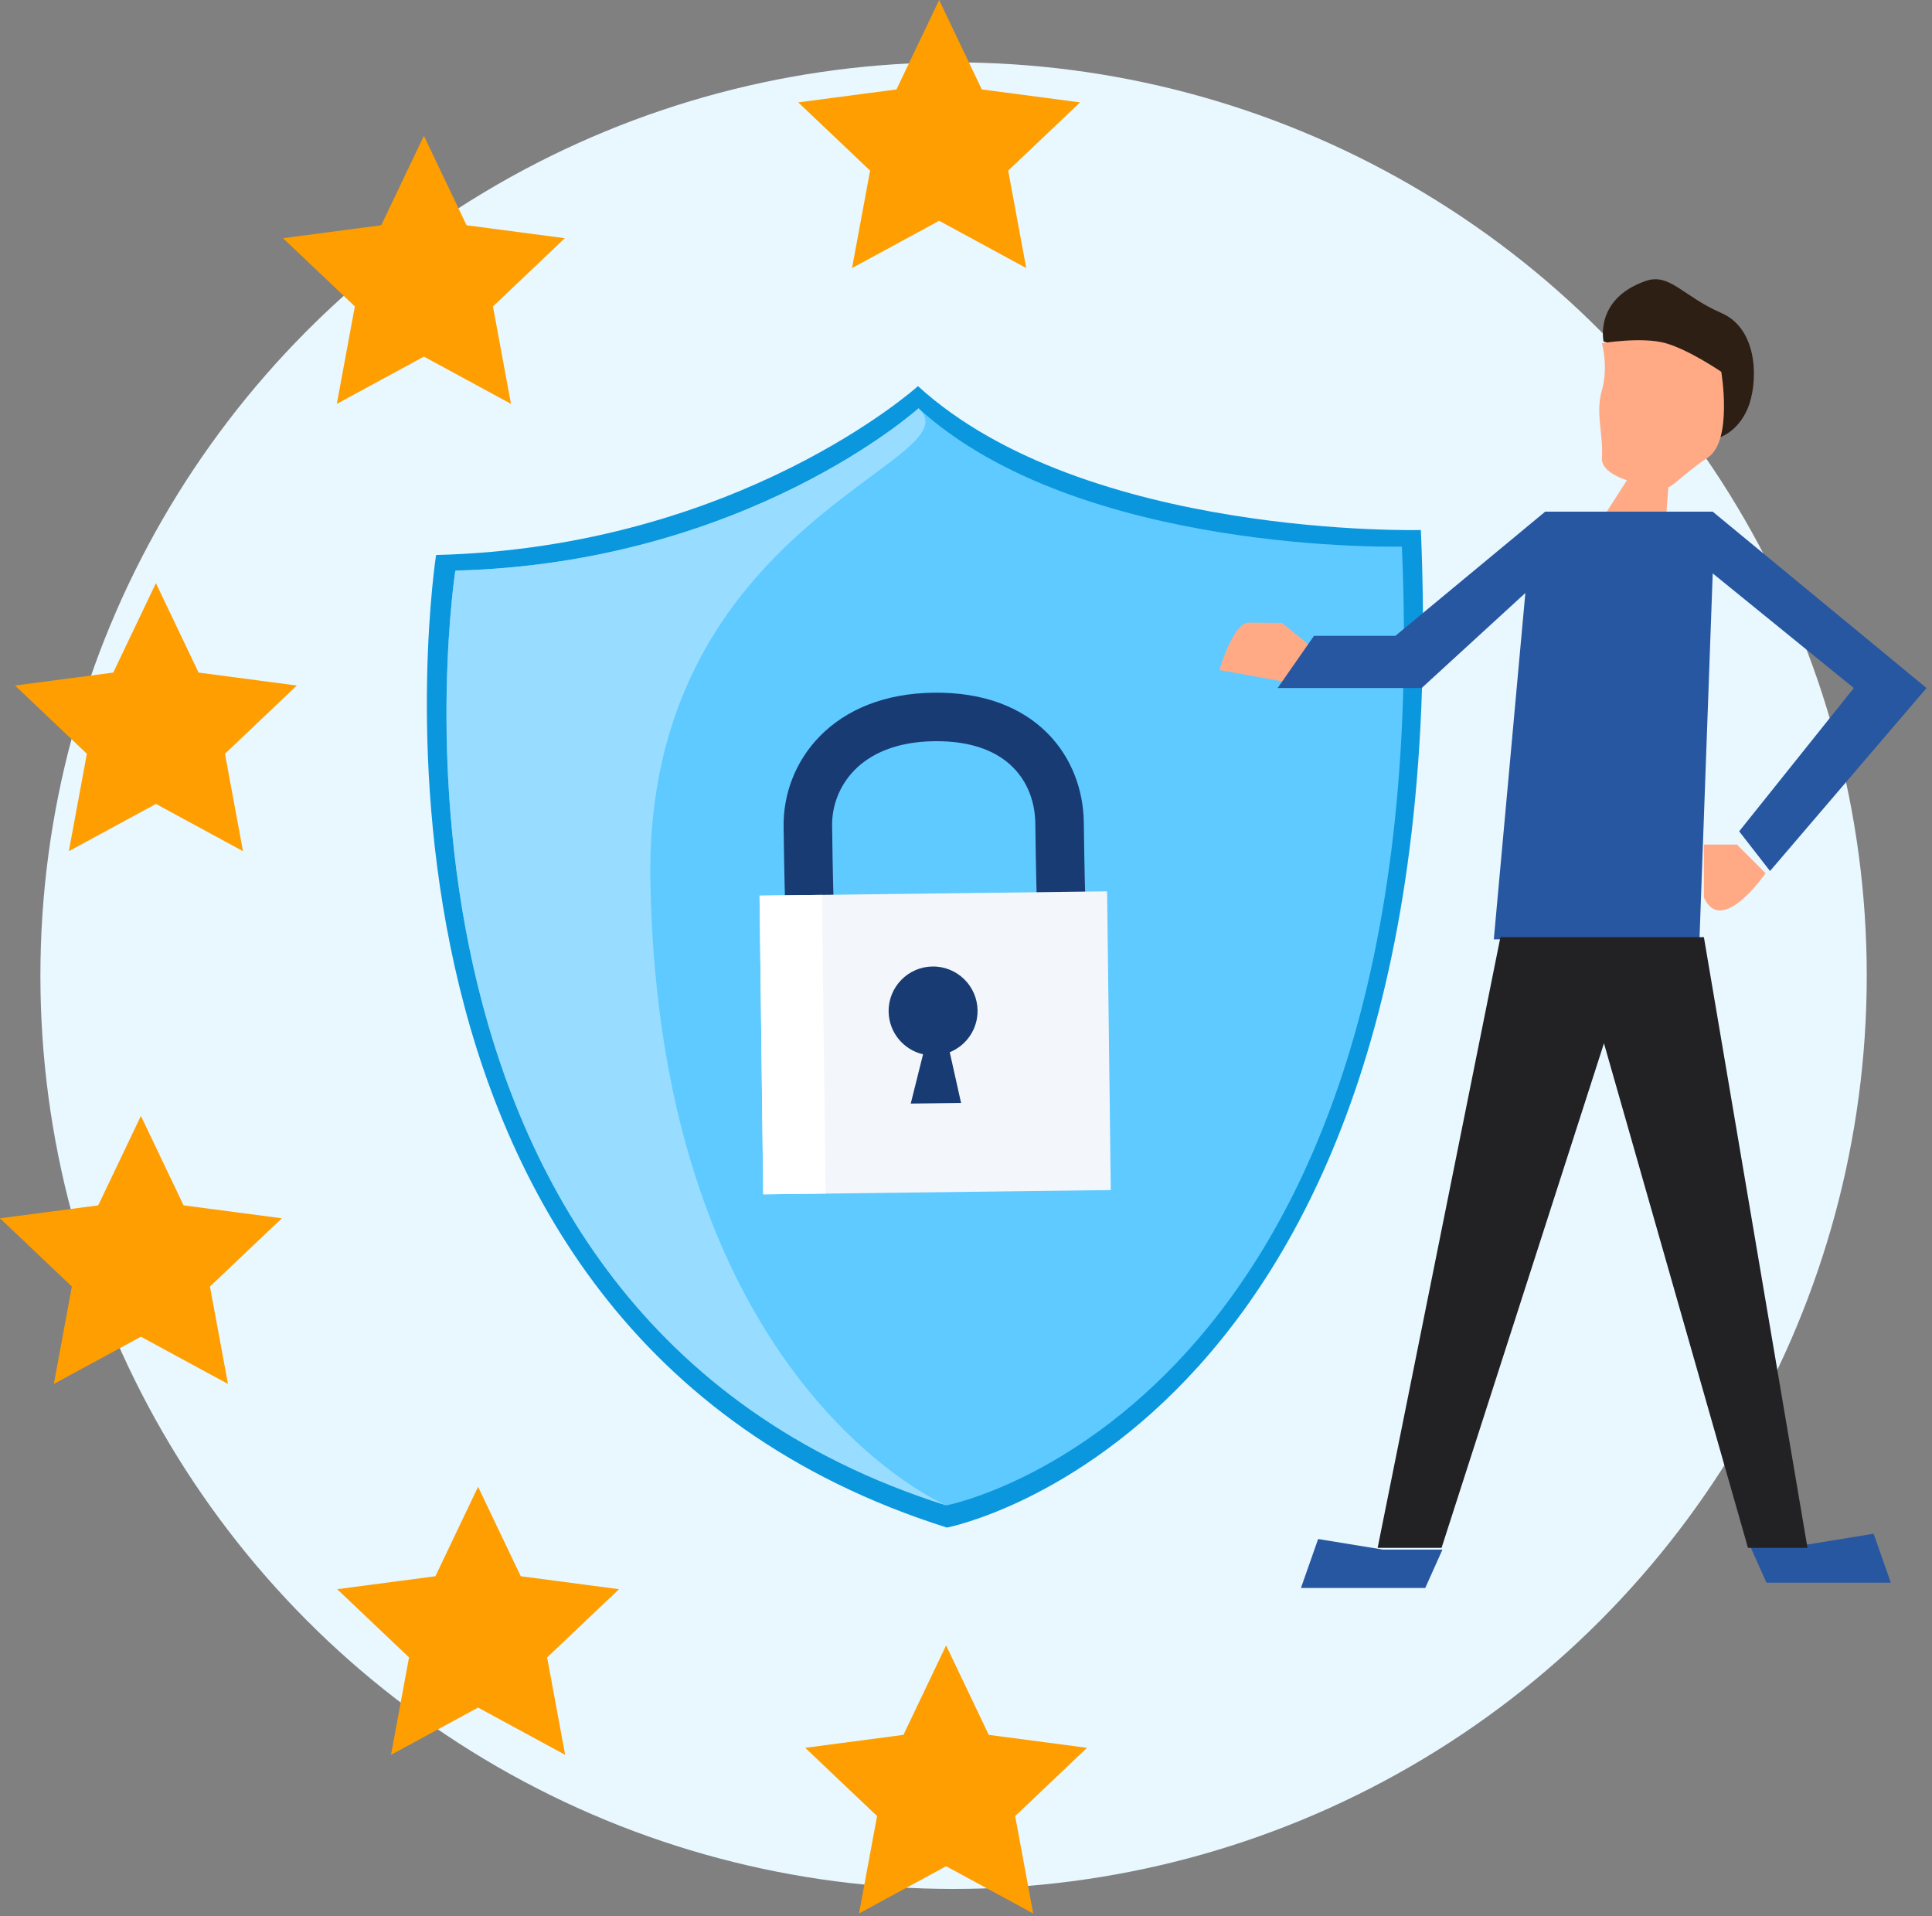
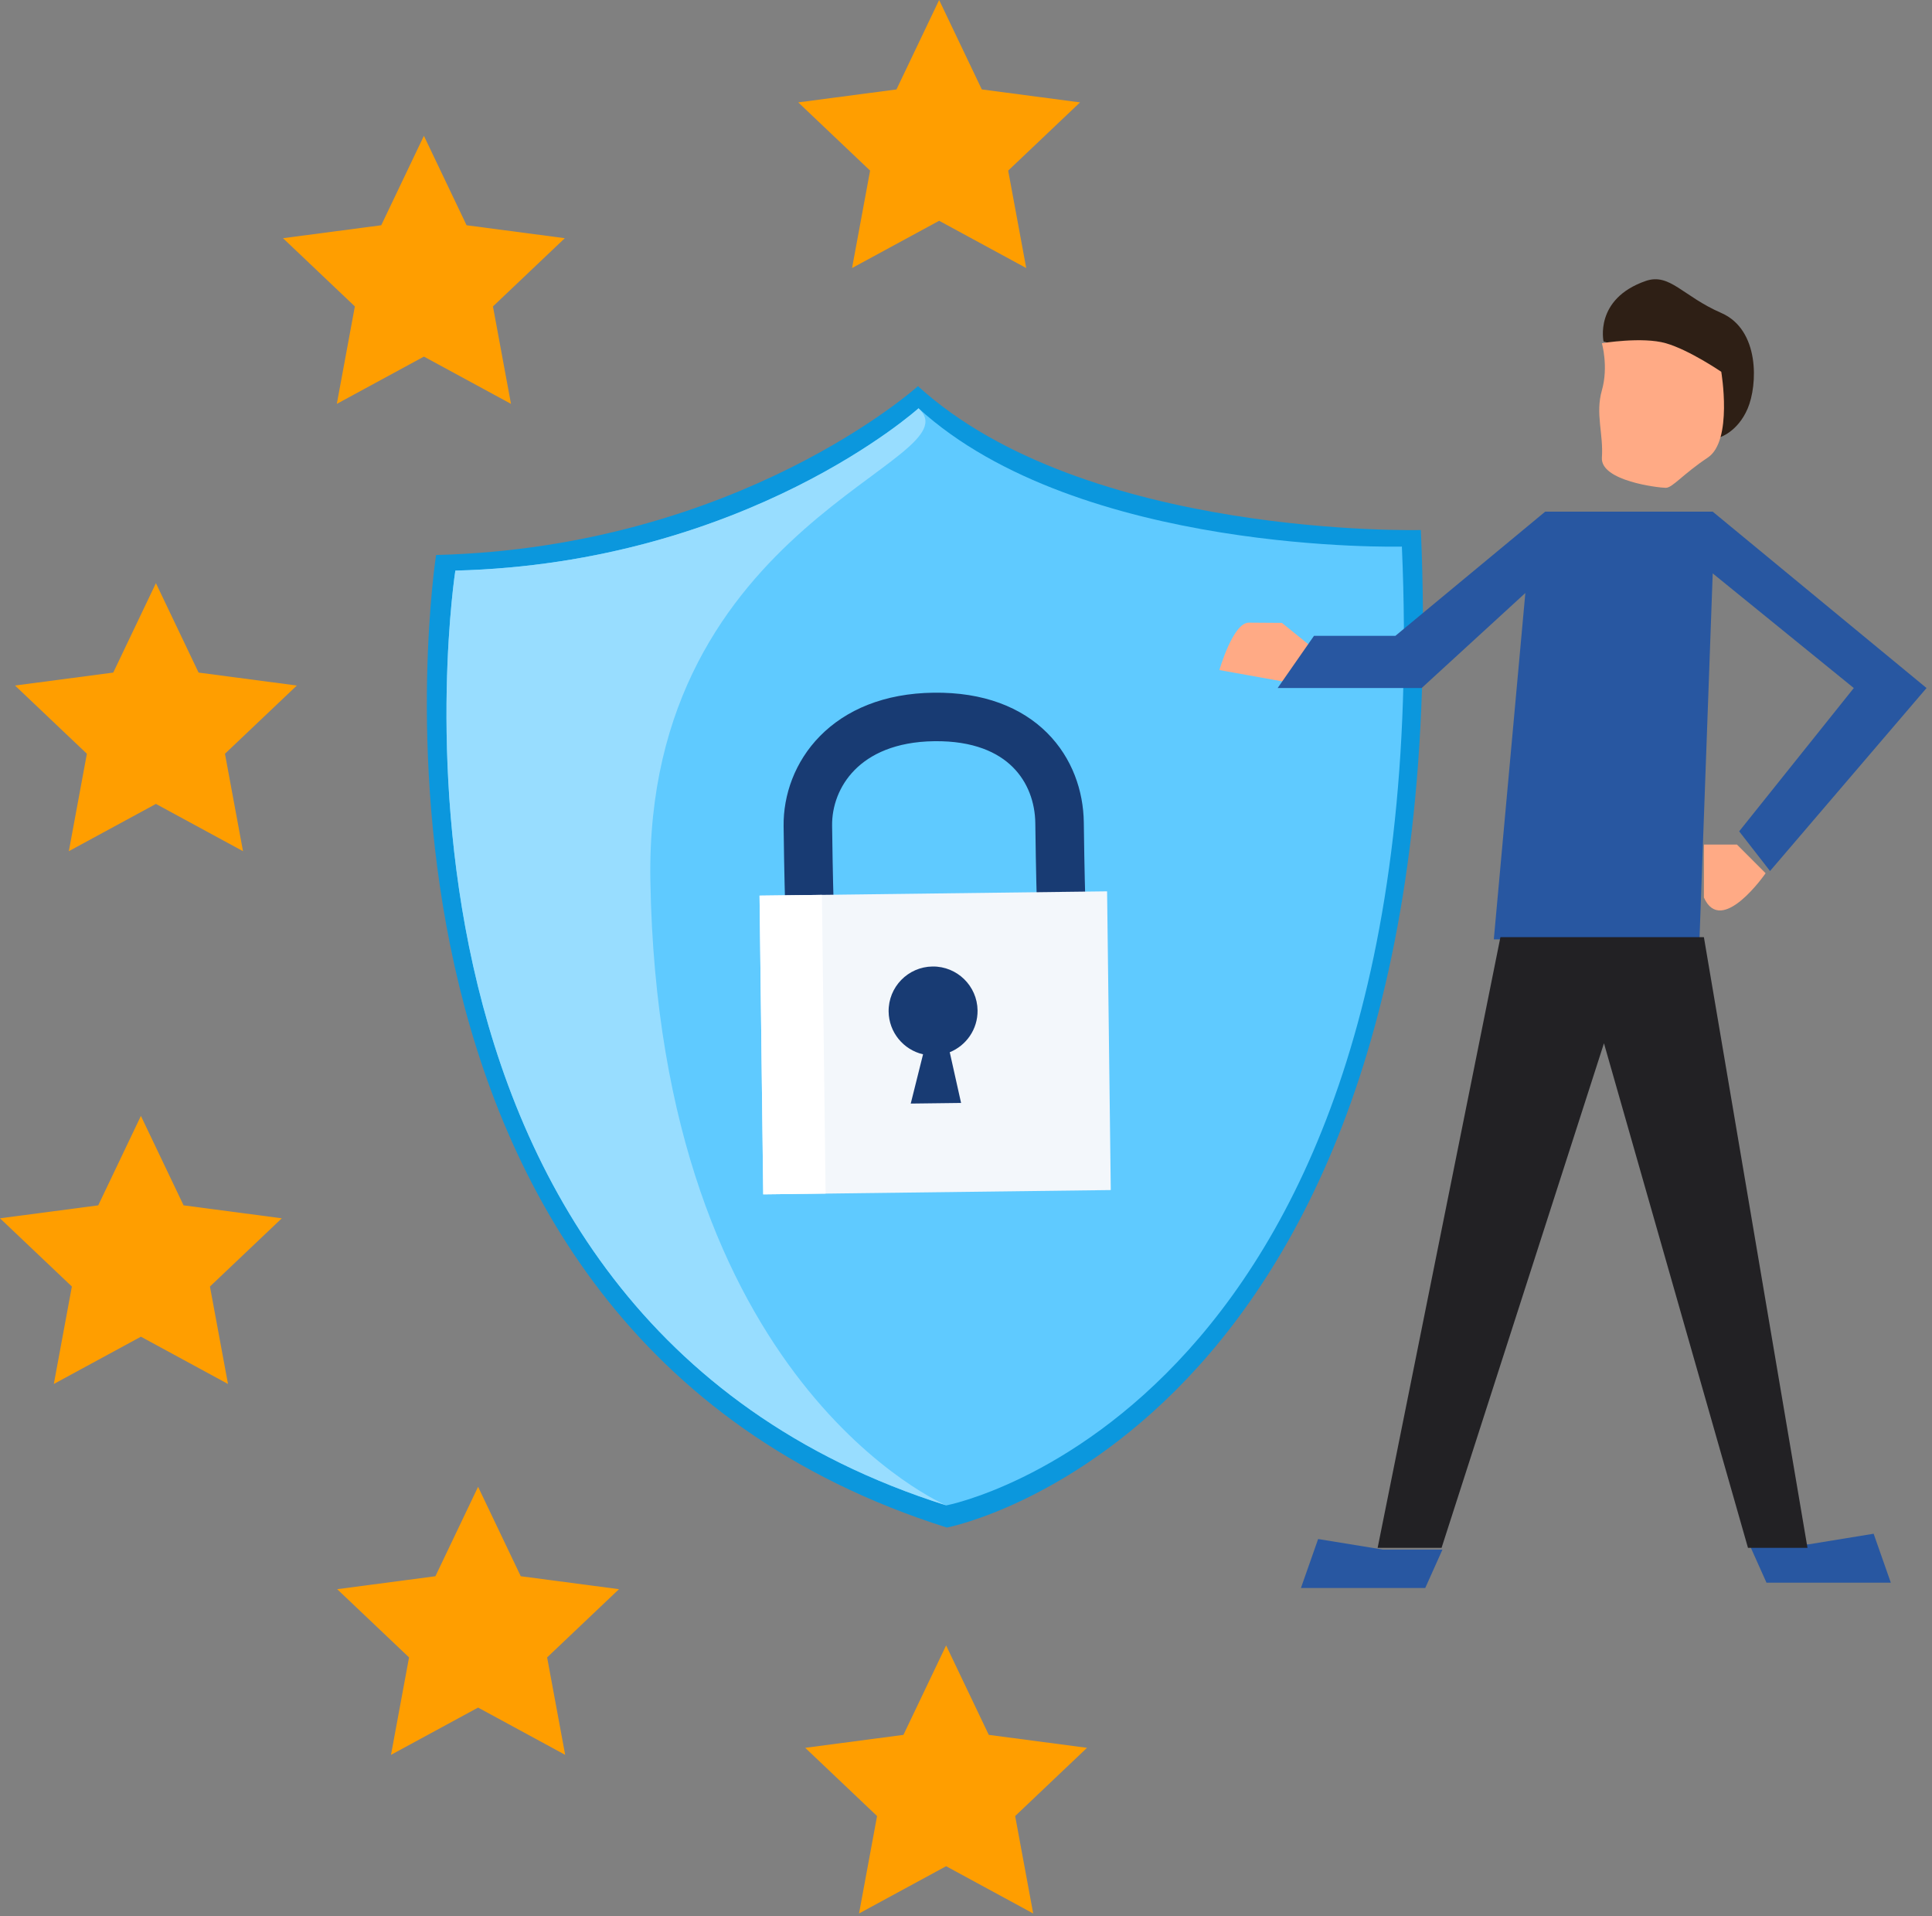
<svg xmlns="http://www.w3.org/2000/svg" xmlns:ns1="http://www.serif.com/" width="100%" height="100%" viewBox="0 0 239 237" version="1.1" xml:space="preserve" style="fill-rule:evenodd;clip-rule:evenodd;stroke-linecap:round;stroke-linejoin:round;stroke-miterlimit:1.5;">
  <rect x="0" y="0" width="239" height="237" fill="#808080" stroke="none" />
  <g id="Rozporządzenie-o-ochronie-danych-osobowych--RODO-" ns1:id="Rozporządzenie o ochronie danych osobowych (RODO)">
-     <circle cx="117.963" cy="120.681" r="112.966" style="fill:#e9f7ff;" />
    <g>
      <path d="M113.559,47.762c-0,0 -22.099,19.936 -59.613,20.887c-0,0 -14.931,95.639 63.193,120.298c0,-0 63.469,-12.105 58.629,-123.388c-0,0 -41.549,1.054 -62.209,-17.797Z" style="fill:#0b97dd;" />
      <path d="M113.628,50.504c0,-0 -21.24,19.161 -57.298,20.075c0,0 -14.351,91.925 60.74,115.626c-0,0 61.004,-11.634 56.351,-118.595c0,-0 -39.935,1.012 -59.793,-17.106Z" style="fill:#5fcaff;" />
      <path d="M113.628,50.504c0,-0 -21.24,19.161 -57.298,20.075c0,0 -14.351,91.925 60.74,115.626c-0,0 -35.561,-14.965 -36.615,-77.274c-0.754,-44.567 40.416,-51.819 33.173,-58.427Z" style="fill:#98ddff;" />
    </g>
    <g>
      <path d="M100.124,111.692c-0,-0 -0.11,-3.305 -0.187,-9.532c-0.077,-6.228 4.61,-13.344 15.612,-13.48c11.002,-0.136 15.446,6.66 15.525,13.095c0.08,6.435 0.187,9.532 0.187,9.532" style="fill:none;stroke:#183b73;stroke-width:6px;" />
      <path d="M136.954,110.25l-42.994,0.531l0.456,36.95l42.994,-0.531l-0.456,-36.95Z" style="fill:#f3f7fb;" />
      <path d="M101.677,110.686l-7.717,0.095l0.456,36.95l7.718,-0.096l-0.457,-36.949Z" style="fill:#fff;" />
      <path d="M114.187,130.409c-2.413,-0.557 -4.227,-2.707 -4.259,-5.292c-0.038,-3.036 2.397,-5.531 5.433,-5.569c3.036,-0.037 5.531,2.397 5.569,5.433c0.028,2.332 -1.401,4.344 -3.441,5.17l1.402,6.274l-6.227,0.077l1.523,-6.093Z" style="fill:#183b73;" />
    </g>
    <g>
      <path d="M223.762,191.018l8.017,-1.309l2.127,6.054l-15.38,-0l-2.127,-4.745l7.363,-0Z" style="fill:#2857a1;" />
      <path d="M171.078,191.672l-8.017,-1.308l-2.127,6.053l15.379,0l2.127,-4.745l-7.362,0Z" style="fill:#2857a1;" />
      <path d="M205.764,63.398l-4.581,8.181l-2.945,-8.181l7.526,0Z" style="fill:#ffaa85;" />
      <path d="M198.372,42.245c0,-0 -1.187,-5.26 5.195,-7.487c2.984,-1.042 4.58,1.871 9.364,3.951c4.783,2.08 4.509,8.927 3.261,11.838c-1.248,2.912 -3.469,3.553 -3.469,3.553l-4.16,-8.944l-10.191,-2.911Z" style="fill:#2e1f15;" />
      <path d="M212.931,45.988c-0,0 1.456,8.527 -1.664,10.607c-3.12,2.08 -4.367,3.744 -5.199,3.744c-0.832,-0 -8.112,-0.832 -7.904,-3.744c0.208,-2.911 -0.831,-5.407 0,-8.319c0.832,-2.912 0,-5.823 0,-5.823c0,-0 4.992,-0.832 7.904,-0c2.911,0.832 6.863,3.535 6.863,3.535Z" style="fill:#ffaa85;" />
-       <path d="M206.091,64.12l0.491,-6.381l-4.254,0l-4.09,6.381l7.853,0Z" style="fill:#ffaa85;" />
      <path d="M162.592,80.292c0,0 -3.552,1.065 -1.94,4.35l-9.804,-1.763c-0,0 1.679,-5.878 3.642,-5.863c1.963,0.014 4.09,0.029 4.09,0.029l4.012,3.247Z" style="fill:#ffaa85;" />
      <path d="M218.417,108.011c0,-0 -5.454,7.908 -7.635,2.999l-0,-6.544l4.09,-0l3.545,3.545Z" style="fill:#ffaa85;" />
      <path d="M210.236,116.191l1.637,-45.267l17.452,14.18l-14.18,17.725l3.818,4.909l19.361,-22.634l-26.451,-21.815l-20.725,0l-18.531,15.36l-10.069,-0l-4.496,6.455l17.816,0l12.826,-11.753l-3.901,42.84l25.443,0Z" style="fill:#2857a1;" />
      <path d="M210.782,115.919l12.816,75.535l-7.362,0l-17.816,-62.41l-20.089,62.41l-7.908,0l15.188,-75.535l25.171,-0" style="fill:#222124;" />
    </g>
    <path d="M116.177,0l5.279,11.062l12.152,1.602l-8.89,8.439l2.232,12.052l-10.773,-5.846l-10.773,5.846l2.232,-12.052l-8.89,-8.439l12.153,-1.602l5.278,-11.062Z" style="fill:#ff9e00;" />
    <path d="M52.44,16.799l5.278,11.063l12.152,1.601l-8.889,8.439l2.231,12.053l-10.772,-5.847l-10.773,5.847l2.231,-12.053l-8.889,-8.439l12.152,-1.601l5.279,-11.063Z" style="fill:#ff9e00;" />
    <path d="M19.288,72.13l5.278,11.062l12.153,1.602l-8.89,8.439l2.232,12.052l-10.773,-5.847l-10.773,5.847l2.232,-12.052l-8.89,-8.439l12.152,-1.602l5.279,-11.062Z" style="fill:#ff9e00;" />
    <path d="M17.431,138.029l5.279,11.063l12.152,1.601l-8.89,8.439l2.232,12.053l-10.773,-5.847l-10.773,5.847l2.232,-12.053l-8.89,-8.439l12.152,-1.601l5.279,-11.063Z" style="fill:#ff9e00;" />
    <path d="M59.142,183.904l5.279,11.062l12.152,1.602l-8.89,8.439l2.232,12.052l-10.773,-5.847l-10.773,5.847l2.232,-12.052l-8.89,-8.439l12.152,-1.602l5.279,-11.062Z" style="fill:#ff9e00;" />
    <path d="M117.04,203.526l5.278,11.062l12.152,1.602l-8.889,8.439l2.231,12.052l-10.772,-5.847l-10.773,5.847l2.231,-12.052l-8.889,-8.439l12.152,-1.602l5.279,-11.062Z" style="fill:#ff9e00;" />
  </g>
</svg>